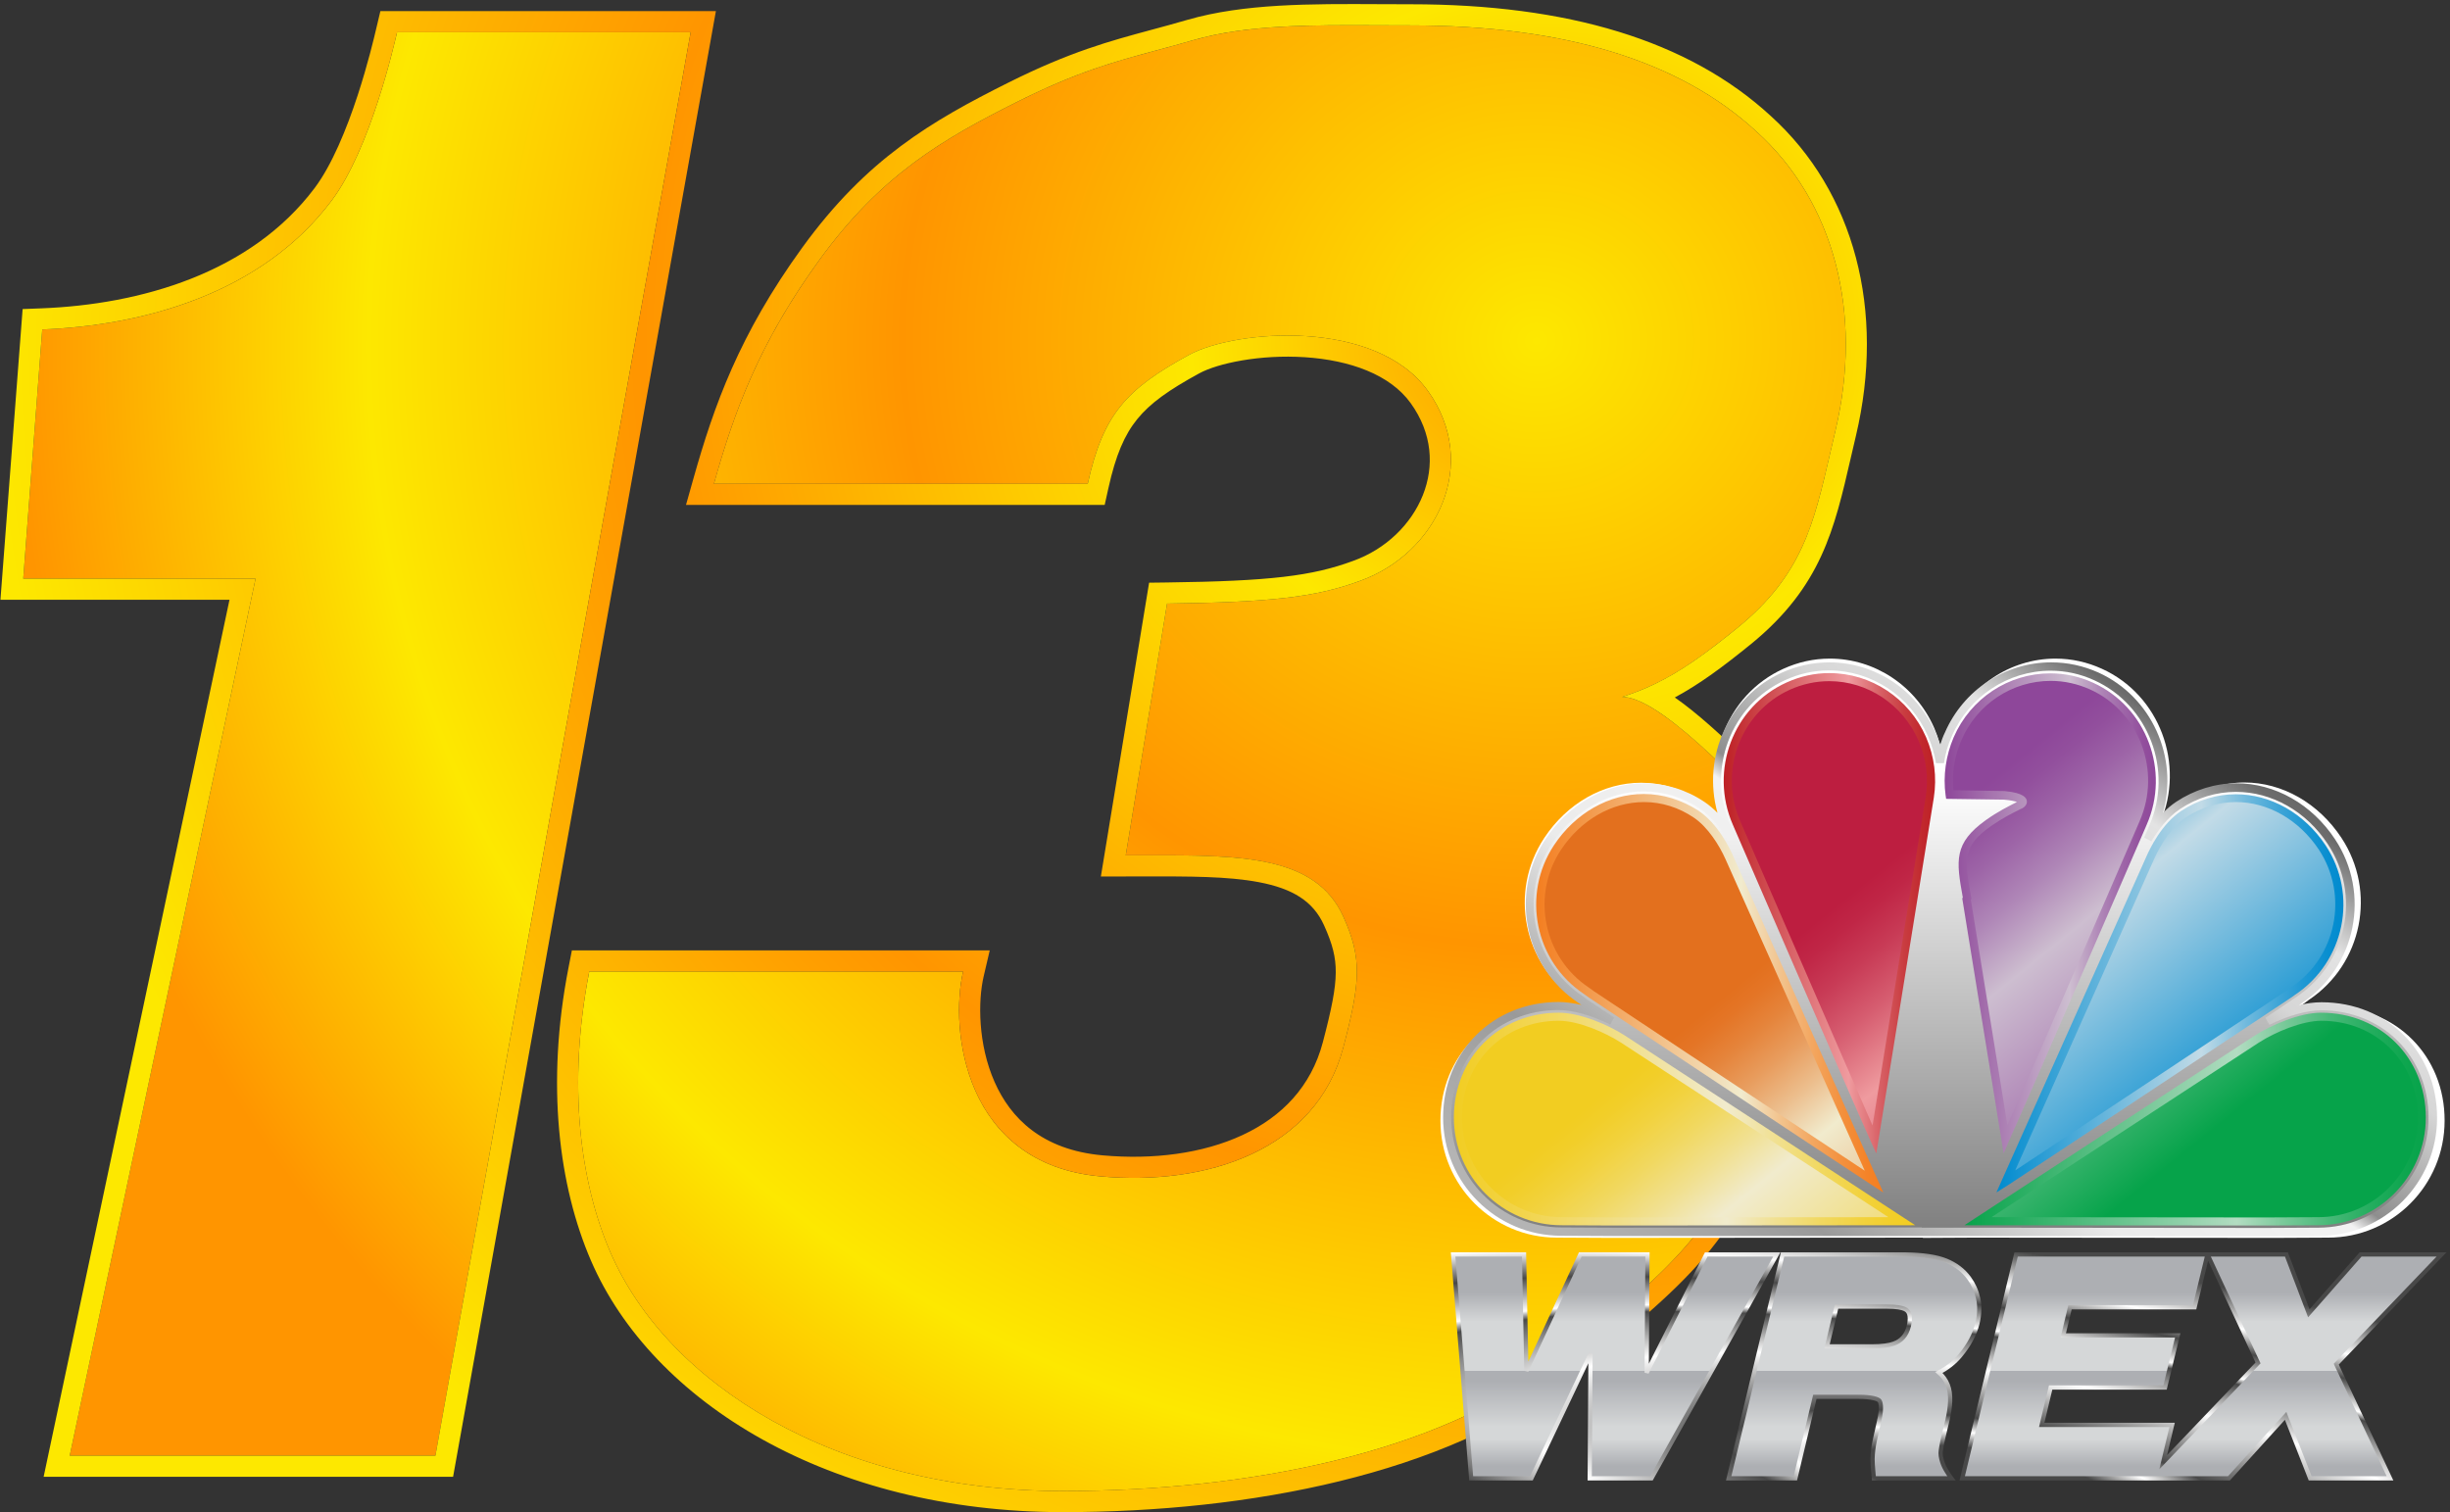
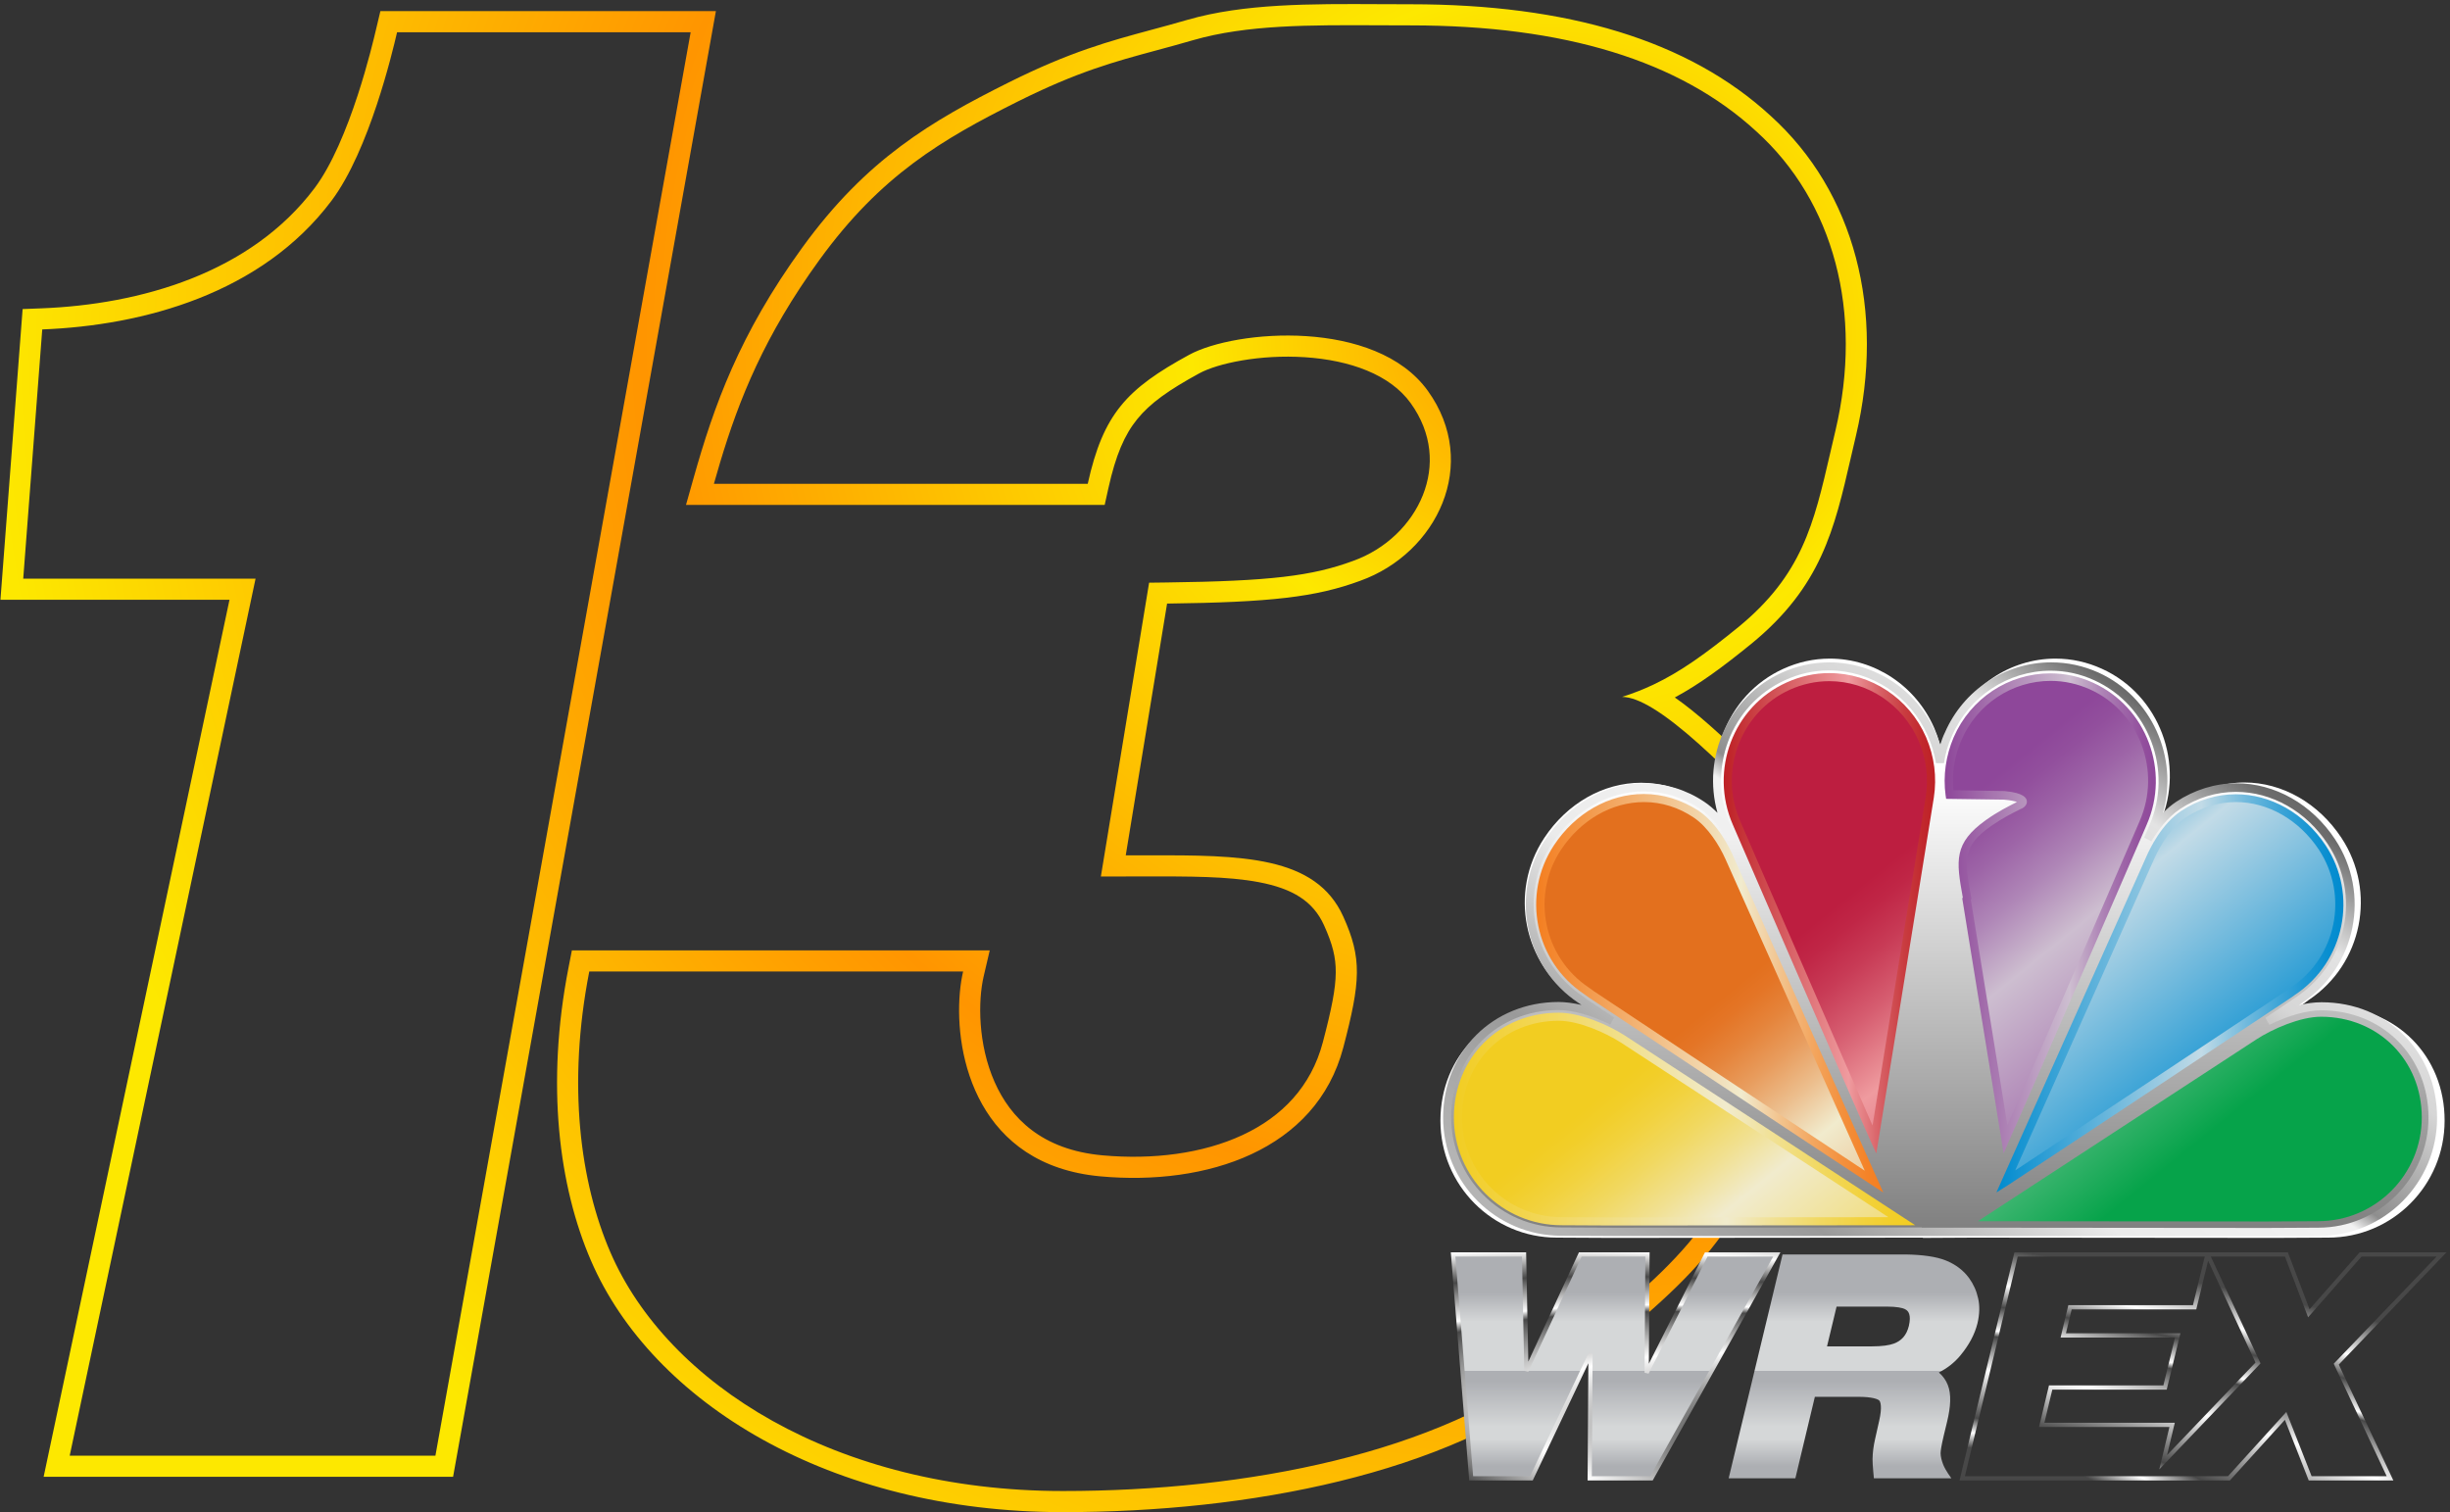
<svg xmlns="http://www.w3.org/2000/svg" width="580" height="358" viewBox="0 0 580 358" fill="none">
  <rect x="0" y="0" width="580" height="358" fill="#333333" stroke="none" />
-   <path d="M5.5 137L10 78C33.949 77.07 62 69.5 78.5 47.5C87.716 35.212 93.301 10.583 94 7.639H163.5L103.076 344.645H16.5L60.5 137H5.5Z" fill="url(#paint0_radial_6320_421)" />
-   <path d="M228.002 230.012C224.855 243.492 228.002 275.542 260.502 278.512C285.604 280.806 311.59 272.39 318.002 248.012C322.131 232.311 322.452 226.866 318.002 217.012C311.002 201.512 291.325 202.512 266.502 202.512L276.286 142.906C300.76 142.596 311.513 141.386 322.002 137.512C340.182 131.004 350.468 109.811 338.002 92.512C325.653 75.377 292.502 78.012 281.502 84.012C266.736 92.066 261.173 97.972 257.502 114.551H169.002C173.722 97.817 179.502 81.5 194.002 61.512C208.502 41.524 223.002 33 241.002 24.012C259.002 15.024 268.167 13.684 282.502 9.5C297.011 5.317 314.395 6.012 333.974 6.012C370.335 6.012 397.605 14.379 415.785 31.113C434.14 47.692 441.144 73.955 434.502 102C429.782 121.833 428.109 134.865 411.502 148.5C401.013 157.022 393.791 161.901 384.002 165C390.819 165 403.188 176.619 413.502 187C428.71 202.65 422.47 233.885 416.002 261C409.184 289.51 395.447 300.808 368.002 322.5C340.556 344.037 295.341 353.012 251.638 353.012C197.797 353.012 157.962 327.644 144.502 296.5C137.334 279.921 134.257 256.818 139.502 230.012H228.002Z" fill="url(#paint1_radial_6320_421)" />
  <path fill-rule="evenodd" clip-rule="evenodd" d="M0.105 141.997L5.355 73.173L9.807 73.001C33.133 72.095 59.326 64.73 74.501 44.497C78.587 39.05 82.083 30.49 84.693 22.508C87.093 15.167 88.586 8.819 89.055 6.826C89.087 6.69 89.114 6.575 89.137 6.48L90.05 2.636H169.478L107.261 349.642H10.331L54.331 141.997H0.105ZM60.501 136.997L16.501 344.642H103.078L163.501 7.636H94.001C93.98 7.728 93.953 7.841 93.922 7.974L93.921 7.978L93.92 7.982C92.943 12.135 87.424 35.6 78.501 47.497C62.001 69.497 33.95 77.067 10.001 77.997L5.501 136.997H60.501Z" fill="url(#paint2_radial_6320_421)" />
  <path fill-rule="evenodd" clip-rule="evenodd" d="M234.304 225.009L232.872 231.145C231.511 236.976 231.499 247.232 235.458 256.177C239.255 264.756 246.693 272.226 260.958 273.53C272.875 274.619 284.713 273.128 294.15 268.729C303.463 264.388 310.399 257.265 313.167 246.737C315.237 238.868 316.186 234.132 316.22 230.272C316.252 226.663 315.48 223.571 313.446 219.067C310.875 213.374 306.037 210.382 298.005 208.859C290.641 207.462 281.56 207.481 270.746 207.503C269.36 207.506 267.946 207.509 266.503 207.509H260.615L272.033 137.956L276.225 137.903C300.667 137.594 310.658 136.369 320.271 132.818L320.294 132.81L320.318 132.801C328.101 130.015 334.111 124.105 336.849 117.21C339.539 110.436 339.129 102.623 333.947 95.432C329.078 88.676 319.582 85.27 308.921 84.573C298.293 83.877 288.293 86.001 283.897 88.398C276.659 92.347 272.286 95.458 269.225 99.231C266.215 102.942 264.136 107.72 262.385 115.629L261.517 119.548H162.398L164.191 113.191C169.003 96.129 174.989 79.204 189.956 58.573C205.142 37.639 220.469 28.674 238.769 19.535C253.365 12.247 262.555 9.767 272.642 7.045C275.356 6.313 278.135 5.563 281.102 4.697L281.11 4.695L281.118 4.693C294.537 0.823 310.215 0.902 326.71 0.985C329.116 0.997 331.539 1.009 333.975 1.009C370.997 1.009 399.698 9.517 419.155 27.415C439.09 45.433 446.35 73.672 439.368 103.149L439.367 103.154C438.941 104.947 438.537 106.7 438.141 108.418C434.237 125.373 431.135 138.847 414.676 152.361L414.666 152.369L414.656 152.377C407.958 157.82 402.378 161.962 396.488 165.129C397.844 166.075 399.212 167.113 400.572 168.205C406.041 172.596 411.879 178.268 417.05 183.473L417.069 183.492L417.089 183.512C426.133 192.819 428.362 206.274 427.879 219.875C427.391 233.587 424.096 248.619 420.867 262.157L420.866 262.16C417.29 277.113 411.818 287.79 403.552 297.537C395.45 307.09 384.726 315.652 371.103 326.419L371.097 326.425L371.09 326.43C342.318 349.009 295.718 358.009 251.64 358.009C196.419 358.009 154.384 331.961 139.913 298.481C132.298 280.866 129.182 256.722 134.596 229.049L135.386 225.009H234.304ZM144.503 296.497C157.963 327.641 197.798 353.009 251.64 353.009C295.342 353.009 340.558 344.034 368.003 322.497C395.448 300.804 409.185 289.507 416.003 260.997C422.471 233.881 428.711 202.646 413.503 186.997C406.207 179.653 397.883 171.69 391.223 167.659C388.468 165.992 385.998 164.997 384.003 164.997C386.637 164.163 389.085 163.201 391.46 162.073C397.915 159.009 403.836 154.726 411.503 148.497C426.605 136.097 429.357 124.196 433.282 107.226C433.673 105.535 434.075 103.794 434.503 101.997C441.146 73.952 434.142 47.689 415.787 31.11C397.606 14.376 370.336 6.009 333.975 6.009C331.496 6.009 329.052 5.998 326.644 5.987C310.04 5.911 295.175 5.843 282.503 9.497C279.411 10.399 276.56 11.169 273.808 11.912C263.803 14.614 255.12 16.959 241.003 24.009C223.003 32.997 208.503 41.521 194.003 61.509C180.95 79.503 174.963 94.522 170.455 109.548C169.955 111.213 169.474 112.879 169.003 114.548H257.503C261.174 97.969 266.737 92.063 281.503 84.009C292.503 78.009 325.654 75.374 338.003 92.509C350.47 109.808 340.183 131.001 322.003 137.509C311.514 141.382 300.761 142.593 276.288 142.903L266.503 202.509C267.94 202.509 269.36 202.505 270.761 202.502C271.032 202.502 271.302 202.501 271.571 202.5C293.984 202.449 311.487 202.58 318.003 217.009C322.453 226.862 322.132 232.308 318.003 248.009C311.592 272.386 285.605 280.803 260.503 278.509C231.54 275.862 225.889 250.121 227.229 235.009C227.393 233.163 227.66 231.476 228.003 230.009H139.503C134.259 256.814 137.336 279.918 144.503 296.497Z" fill="url(#paint3_radial_6320_421)" />
  <path d="M551.878 238.372C547.806 238.372 542.972 239.963 538.901 241.935L545.389 237.609L546.598 236.718C559.257 228.258 562.692 211.082 554.295 198.36C548.888 190.154 540.3 185.255 531.331 185.255C526.432 185.255 521.598 186.782 517.336 189.581C514.091 191.744 511.674 195.115 510.147 197.724C510.593 196.769 510.784 196.197 510.784 196.197L511.356 194.861C517.399 180.93 511.229 164.517 497.616 158.347C494.117 156.757 490.427 155.93 486.611 155.93C475.924 155.93 466.191 162.418 461.865 172.405C460.911 174.568 460.275 176.858 459.893 179.212C459.511 176.922 458.875 174.632 457.921 172.405C453.595 162.418 443.863 155.93 433.175 155.93C429.359 155.93 425.669 156.757 422.17 158.347C408.557 164.517 402.387 180.93 408.43 194.861L409.002 196.26C409.002 196.26 409.193 196.769 409.639 197.724C408.112 195.115 405.695 191.744 402.514 189.645C398.252 186.782 393.417 185.319 388.519 185.319C379.55 185.319 370.962 190.217 365.555 198.423C357.158 211.146 360.593 228.321 373.252 236.782L374.333 237.609L374.397 237.673L380.885 241.998C376.814 239.963 371.98 238.372 367.908 238.372C352.578 238.372 341 249.95 341 265.344C341 280.611 353.341 293.016 368.544 293.016L381.076 293.08L455.186 293.016L455.249 293.08L467.018 293.016L538.71 293.08L551.178 293.016C566.381 293.016 578.722 280.611 578.722 265.344C578.786 250.014 567.208 238.372 551.878 238.372Z" fill="white" />
  <path d="M549.396 238.564C545.389 238.564 540.681 240.091 536.674 242.063C540.618 239.455 543.035 237.865 543.035 237.865L544.18 237.038C556.521 228.768 559.956 211.974 551.75 199.57C546.47 191.554 538.01 186.783 529.231 186.783C524.396 186.783 519.689 188.246 515.49 190.982C512.31 193.081 509.956 196.389 508.429 198.933C508.811 197.979 509.066 197.47 509.066 197.47L509.638 196.134C515.554 182.521 509.511 166.491 496.152 160.447C492.717 158.921 489.091 158.094 485.338 158.094C474.842 158.094 465.3 164.391 461.038 174.188C460.083 176.287 459.447 178.514 459.129 180.804C458.747 178.514 458.111 176.287 457.157 174.188C452.895 164.455 443.353 158.094 432.857 158.094C429.104 158.094 425.478 158.857 422.106 160.447C408.748 166.491 402.704 182.521 408.62 196.071L409.193 197.47C409.193 197.47 409.384 197.979 409.829 198.87C408.302 196.262 405.949 193.017 402.832 190.918C398.697 188.119 393.926 186.72 389.091 186.72C380.312 186.72 371.916 191.491 366.572 199.506C358.366 211.91 361.737 228.704 374.142 236.974L375.223 237.737L375.287 237.801C375.287 237.801 377.704 239.391 381.648 242C377.704 240.028 372.933 238.501 368.926 238.501C353.913 238.501 342.59 249.824 342.59 264.9C342.59 279.786 354.74 291.936 369.625 291.936L381.903 291.999L454.549 291.936L454.613 291.999L466.19 291.936L536.546 291.999L548.824 291.936C563.709 291.936 575.859 279.786 575.859 264.9C575.796 249.888 564.473 238.564 549.396 238.564Z" fill="url(#paint4_linear_6320_421)" />
  <path d="M454.296 292.634H381.904L369.627 292.571C354.169 292.571 341.637 280.039 341.637 264.581C341.637 248.996 353.405 237.227 368.99 237.227C370.581 237.227 372.425 237.482 374.397 237.927L373.634 237.418C360.848 228.894 357.349 211.528 365.873 198.678C371.344 190.408 380.123 185.446 389.219 185.446C394.245 185.446 399.207 186.973 403.469 189.836C404.614 190.599 405.632 191.489 406.586 192.444C402.896 179.276 409.194 164.963 421.853 159.238C425.415 157.647 429.168 156.82 433.049 156.82C443.927 156.82 453.787 163.372 458.24 173.487C458.621 174.378 459.003 175.332 459.321 176.286C459.639 175.332 459.957 174.378 460.403 173.487C464.792 163.372 474.652 156.82 485.593 156.82C489.474 156.82 493.227 157.647 496.789 159.238C509.385 164.963 515.746 179.276 512.056 192.444C513.011 191.489 514.028 190.599 515.173 189.836C519.499 186.973 524.461 185.446 529.423 185.446C538.583 185.446 547.298 190.408 552.769 198.678C561.293 211.528 557.794 228.894 544.944 237.482L544.245 237.991C545.962 237.545 547.807 237.291 549.588 237.291C565.173 237.291 576.942 249.059 576.942 264.645C576.942 280.103 564.41 292.634 548.952 292.634L536.675 292.698L466.319 292.634H454.296ZM466.191 290.662L536.547 290.726L548.825 290.662C563.201 290.662 574.906 278.958 574.906 264.581C574.906 250.077 563.965 239.199 549.525 239.199C546.089 239.199 541.637 240.472 537.247 242.634L536.293 240.981L543.736 235.955C555.695 227.94 559.003 211.782 551.051 199.823C545.962 192.062 537.82 187.482 529.296 187.482C524.652 187.482 520.072 188.881 516.064 191.553C513.011 193.589 510.72 196.833 509.321 199.187L507.603 198.296L508.812 195.497C514.537 182.393 508.685 166.935 495.835 161.082C492.527 159.556 489.028 158.792 485.466 158.792C475.352 158.792 466.128 164.899 462.056 174.314C461.166 176.286 460.53 178.449 460.212 180.675H458.303C457.922 178.385 457.285 176.286 456.395 174.25C452.26 164.836 443.1 158.729 432.985 158.729C429.423 158.729 425.924 159.492 422.616 161.019C409.703 166.871 403.914 182.266 409.639 195.37L410.784 198.169L409.067 199.059C407.731 196.706 405.441 193.525 402.387 191.426C398.38 188.754 393.8 187.355 389.156 187.355C380.695 187.355 372.553 191.998 367.4 199.696C359.448 211.655 362.756 227.876 374.652 235.828L375.733 236.655C375.797 236.718 378.214 238.309 382.158 240.917L381.204 242.571C376.815 240.408 372.362 239.136 368.927 239.136C354.423 239.136 343.545 250.077 343.545 264.517C343.545 278.894 355.25 290.599 369.627 290.599L381.904 290.662L454.932 290.599L454.995 290.662H466.191Z" fill="url(#paint5_linear_6320_421)" />
  <path d="M443.676 279.713C437.823 275.896 376.755 235.374 376.755 235.374L375.609 234.547C364.35 227.041 361.233 211.837 368.739 200.514C376.246 189.191 390.24 185.183 401.564 192.69C405.253 195.107 408.052 199.751 409.452 202.995L443.676 279.713Z" fill="url(#paint6_linear_6320_421)" />
  <path d="M445.837 282.323L443.102 280.542C437.313 276.788 376.817 236.648 376.181 236.203L375.036 235.376C363.331 227.615 360.15 211.776 367.911 200.071C372.937 192.501 380.888 187.984 389.158 187.984C393.675 187.984 398.128 189.384 402.072 191.928C406.715 195.045 409.514 200.898 410.278 202.615L445.837 282.323ZM389.222 189.893C381.588 189.893 374.273 194.091 369.565 201.152C362.377 211.967 365.367 226.661 376.181 233.849L377.326 234.676C377.835 235.058 428.217 268.455 441.448 277.17L408.496 203.442C407.033 200.134 404.298 195.809 400.99 193.582C397.428 191.165 393.357 189.893 389.222 189.893Z" fill="url(#paint7_linear_6320_421)" />
  <path d="M474.844 279.713C480.696 275.896 541.701 235.374 541.701 235.374L542.783 234.547C554.042 227.041 557.159 211.837 549.653 200.514C542.146 189.191 528.152 185.183 516.828 192.69C513.139 195.107 510.34 199.751 508.94 202.995L474.844 279.713Z" fill="url(#paint8_linear_6320_421)" />
  <path d="M472.617 282.322L508.177 202.678C508.94 200.96 511.739 195.044 516.383 191.991C520.327 189.383 524.78 188.047 529.296 188.047C537.566 188.047 545.518 192.563 550.543 200.133C558.304 211.838 555.06 227.678 543.355 235.502L542.274 236.266C541.637 236.711 481.141 276.851 475.353 280.604L472.617 282.322ZM529.296 189.892C525.162 189.892 521.09 191.164 517.464 193.518C514.157 195.744 511.421 200.07 509.958 203.378L477.07 277.105C490.302 268.39 540.683 234.993 541.192 234.612L542.274 233.848C553.151 226.66 556.078 211.965 548.953 201.151C544.246 194.09 536.93 189.892 529.296 189.892Z" fill="url(#paint9_linear_6320_421)" />
  <path d="M384.325 246.062C380.445 243.581 373.956 240.719 369.058 240.719C355.508 240.719 345.203 251.024 345.203 264.574C345.203 278.123 356.145 289.128 369.758 289.128L382.035 289.192L450.292 289.128L384.325 246.062Z" fill="url(#paint10_linear_6320_421)" />
  <path d="M381.97 290.147L369.692 290.084C355.634 290.084 344.184 278.633 344.184 264.575C344.184 250.453 354.871 239.766 368.993 239.766C374.082 239.766 380.761 242.628 384.769 245.236L453.407 290.084L381.97 290.147ZM368.993 241.674C355.952 241.674 346.092 251.534 346.092 264.575C346.092 277.552 356.652 288.175 369.692 288.175L381.97 288.239L447.046 288.175L383.815 246.89C379.934 244.409 373.7 241.674 368.993 241.674Z" fill="url(#paint11_linear_6320_421)" />
  <path d="M534.197 246.062C538.014 243.581 544.566 240.719 549.464 240.719C563.014 240.719 573.319 251.024 573.319 264.574C573.319 278.123 562.314 289.128 548.765 289.128L536.487 289.192L468.23 289.128L534.197 246.062Z" fill="url(#paint12_linear_6320_421)" />
-   <path d="M536.552 290.147L465.051 290.084L533.689 245.236C537.761 242.628 544.44 239.766 549.465 239.766C563.588 239.766 574.275 250.453 574.275 264.575C574.275 278.633 562.824 290.084 548.766 290.084L536.552 290.147ZM471.476 288.175L536.552 288.239L548.829 288.175C561.806 288.175 572.43 277.615 572.43 264.575C572.43 251.534 562.57 241.674 549.529 241.674C545.076 241.674 538.715 244.282 534.771 246.827L471.476 288.175Z" fill="url(#paint13_linear_6320_421)" />
  <path d="M443.738 269.794C439.222 259.871 411.677 196.194 411.677 196.194L411.105 194.858C405.698 182.454 411.169 167.95 423.319 162.479C435.405 156.945 449.654 162.543 455.062 174.947C457.034 179.464 457.543 184.235 456.843 188.751L443.738 269.794Z" fill="url(#paint14_linear_6320_421)" />
  <path d="M444.186 273.1L442.85 270.174C438.397 260.377 411.044 197.209 410.789 196.573L410.217 195.237C404.619 182.387 410.28 167.311 422.939 161.586C426.183 160.123 429.555 159.359 433.054 159.359C442.977 159.359 451.947 165.339 455.954 174.499C457.926 179.079 458.563 183.978 457.799 188.876L444.186 273.1ZM433.054 161.268C429.809 161.268 426.692 161.968 423.703 163.303C412.061 168.583 406.781 182.578 411.998 194.474L412.57 195.81C412.825 196.382 436.362 250.772 443.295 266.484L455.891 188.621C456.591 184.169 456.018 179.525 454.173 175.326C450.42 166.802 442.15 161.268 433.054 161.268Z" fill="url(#paint15_linear_6320_421)" />
  <path d="M495.203 162.479C483.053 156.945 468.867 162.543 463.46 174.947C461.615 179.273 461.043 183.789 461.615 188.179L474.529 188.37C478.536 188.688 479.681 189.769 478.345 190.596C476.246 191.614 473.702 192.823 470.775 194.922C463.587 200.074 464.096 203.446 465.75 212.67L465.623 212.924L474.847 269.794C479.427 259.68 506.908 196.194 506.908 196.194L507.48 194.858C512.824 182.454 507.353 167.95 495.203 162.479Z" fill="url(#paint16_linear_6320_421)" />
  <path d="M474.334 273.099L464.537 212.73L464.664 212.475C463.074 203.697 462.502 199.625 470.135 194.155C472.998 192.119 475.351 190.974 477.451 189.893H477.514C477.005 189.702 476.051 189.447 474.397 189.32L460.72 189.129L460.593 188.302C459.957 183.658 460.657 178.887 462.502 174.562C466.509 165.338 475.479 159.422 485.402 159.422C488.901 159.422 492.336 160.185 495.517 161.648C508.112 167.374 513.837 182.45 508.176 195.3L507.603 196.636C507.349 197.272 480.059 260.312 475.542 270.236L474.334 273.099ZM466.573 213.048L475.224 266.419C482.222 250.643 505.695 196.318 505.949 195.745L506.522 194.409C511.738 182.513 506.458 168.519 494.817 163.239C491.827 161.903 488.71 161.203 485.466 161.203C476.369 161.203 468.036 166.674 464.346 175.198C462.692 178.951 462.056 183.022 462.438 187.094L474.524 187.284C479.359 187.73 479.677 189.066 479.804 189.511C479.868 189.829 479.932 190.656 478.786 191.356L478.341 191.547C476.306 192.564 474.015 193.709 471.28 195.618C464.474 200.452 465.046 203.506 466.636 212.412L466.7 212.73L466.573 213.048Z" fill="url(#paint17_linear_6320_421)" />
  <path fill-rule="evenodd" clip-rule="evenodd" d="M344 297L348.279 350H362.535L376.535 320.505L376.341 350H390.965L420.632 297H403.929L389.827 325.005L390.015 297H374.109L361.351 324.543L360.796 297H344Z" fill="url(#paint18_linear_6320_421)" />
-   <path fill-rule="evenodd" clip-rule="evenodd" d="M477.281 297L464.526 350H527.67L541.087 335.216L546.895 350H565.801L553.075 322.974L578 297H558.836L546.578 310.927L541.273 297H522.593L534.553 322.689L512.097 346.197L514.214 337.356H483.343L485.461 328.503H512.542L515.547 316.16H488.45L490.039 309.51H519.541L522.583 297H477.281Z" fill="url(#paint19_linear_6320_421)" />
  <path fill-rule="evenodd" clip-rule="evenodd" d="M409.235 350L421.99 297H451.106L451.127 297C455.1 297.069 458.361 297.497 460.687 298.443C462.961 299.367 464.794 300.748 466.133 302.574L466.135 302.576L466.137 302.579C467.197 304.034 467.913 305.638 468.291 307.375C468.714 309.198 468.633 311.187 468.136 313.303L468.134 313.314L468.131 313.325C467.476 315.963 466.094 318.507 464.055 320.953C462.689 322.598 460.995 323.926 459.002 324.945C459.94 325.768 460.655 326.742 461.099 327.878C461.988 330.073 461.792 333.074 460.946 336.58L460.154 339.876L460.153 339.879C459.618 342.151 459.404 343.487 459.404 344.062C459.404 344.87 459.677 345.877 460.002 346.703C460.601 348.223 461.967 350 461.967 350H443.616L443.455 348.256C443.352 347.142 443.296 346.205 443.296 345.464V345.449L443.297 345.433C443.324 343.932 443.516 342.405 443.867 340.855L443.868 340.852L444.888 336.285L444.888 336.283L444.889 336.282C445.222 334.799 445.327 333.67 445.268 332.851C445.207 332.01 444.989 331.692 444.907 331.607L444.898 331.598L444.889 331.589C444.789 331.482 444.465 331.24 443.595 331.034C442.74 330.831 441.536 330.706 439.925 330.706H429.64L425.025 350H409.235ZM432.519 318.764L434.783 309.343H446.584C449.014 309.343 450.363 309.637 450.989 309.955C451.49 310.213 451.802 310.56 451.975 311.1C452.168 311.7 452.204 312.609 451.894 313.925C451.334 316.184 450.113 317.454 448.33 318.108L448.325 318.11L448.321 318.111C447.268 318.502 445.57 318.764 443.065 318.764H432.519Z" fill="url(#paint20_linear_6320_421)" />
  <path fill-rule="evenodd" clip-rule="evenodd" d="M344 297L348.279 350H362.535L376.535 320.505L376.341 350H390.965L420.632 297H403.929L389.827 325.005L390.015 297H374.109L361.351 324.543L360.796 297H344Z" stroke="url(#paint21_radial_6320_421)" />
  <path fill-rule="evenodd" clip-rule="evenodd" d="M477.281 297L464.526 350H527.67L541.087 335.216L546.895 350H565.801L553.075 322.974L578 297H558.836L546.578 310.927L541.273 297H522.593L534.553 322.689L512.097 346.197L514.214 337.356H483.343L485.461 328.503H512.542L515.547 316.16H488.45L490.039 309.51H519.541L522.583 297H477.281Z" stroke="url(#paint22_radial_6320_421)" />
-   <path fill-rule="evenodd" clip-rule="evenodd" d="M409.235 350L421.99 297H451.106L451.127 297C455.1 297.069 458.361 297.497 460.687 298.443C462.961 299.367 464.794 300.748 466.133 302.574L466.135 302.576L466.137 302.579C467.197 304.034 467.913 305.638 468.291 307.375C468.714 309.198 468.633 311.187 468.136 313.303L468.134 313.314L468.131 313.325C467.476 315.963 466.094 318.507 464.055 320.953C462.689 322.598 460.995 323.926 459.002 324.945C459.94 325.768 460.655 326.742 461.099 327.878C461.988 330.073 461.792 333.074 460.946 336.58L460.154 339.876L460.153 339.879C459.618 342.151 459.404 343.487 459.404 344.062C459.404 344.87 459.677 345.877 460.002 346.703C460.601 348.223 461.967 350 461.967 350H443.616L443.455 348.256C443.352 347.142 443.296 346.205 443.296 345.464V345.449L443.297 345.433C443.324 343.932 443.516 342.405 443.867 340.855L443.868 340.852L444.888 336.285L444.888 336.283L444.889 336.282C445.222 334.799 445.327 333.67 445.268 332.851C445.207 332.01 444.989 331.692 444.907 331.607L444.898 331.598L444.889 331.589C444.789 331.482 444.465 331.24 443.595 331.034C442.74 330.831 441.536 330.706 439.925 330.706H429.64L425.025 350H409.235ZM432.519 318.764L434.783 309.343H446.584C449.014 309.343 450.363 309.637 450.989 309.955C451.49 310.213 451.802 310.56 451.975 311.1C452.168 311.7 452.204 312.609 451.894 313.925C451.334 316.184 450.113 317.454 448.33 318.108L448.325 318.11L448.321 318.111C447.268 318.502 445.57 318.764 443.065 318.764H432.519Z" stroke="url(#paint23_radial_6320_421)" />
  <defs>
    <radialGradient id="paint0_radial_6320_421" cx="0" cy="0" r="1" gradientUnits="userSpaceOnUse" gradientTransform="translate(362 79.5) rotate(90.824) scale(347.536 358.116)">
      <stop stop-color="#FDE800" />
      <stop offset="0.415" stop-color="#FF9500" />
      <stop offset="0.77" stop-color="#FDE800" />
      <stop offset="1" stop-color="#FF9500" />
    </radialGradient>
    <radialGradient id="paint1_radial_6320_421" cx="0" cy="0" r="1" gradientUnits="userSpaceOnUse" gradientTransform="translate(362 79.5) rotate(90.824) scale(347.536 358.116)">
      <stop stop-color="#FDE800" />
      <stop offset="0.415" stop-color="#FF9500" />
      <stop offset="0.77" stop-color="#FDE800" />
      <stop offset="1" stop-color="#FF9500" />
    </radialGradient>
    <radialGradient id="paint2_radial_6320_421" cx="0" cy="0" r="1" gradientUnits="userSpaceOnUse" gradientTransform="translate(365.192 76.612) rotate(90.82) scale(357.554 366.742)">
      <stop stop-color="#FF9500" />
      <stop offset="0.23" stop-color="#FDE800" />
      <stop offset="0.585" stop-color="#FF9500" />
      <stop offset="1" stop-color="#FDE800" />
    </radialGradient>
    <radialGradient id="paint3_radial_6320_421" cx="0" cy="0" r="1" gradientUnits="userSpaceOnUse" gradientTransform="translate(365.192 76.612) rotate(90.82) scale(357.554 366.742)">
      <stop stop-color="#FF9500" />
      <stop offset="0.23" stop-color="#FDE800" />
      <stop offset="0.585" stop-color="#FF9500" />
      <stop offset="1" stop-color="#FDE800" />
    </radialGradient>
    <linearGradient id="paint4_linear_6320_421" x1="459.225" y1="185.454" x2="459.225" y2="397.416" gradientUnits="userSpaceOnUse">
      <stop stop-color="white" />
      <stop offset="1" />
    </linearGradient>
    <linearGradient id="paint5_linear_6320_421" x1="529.7" y1="153.539" x2="411.407" y2="321.068" gradientUnits="userSpaceOnUse">
      <stop stop-color="#505050" />
      <stop offset="0.118" stop-color="#6C6C6C" />
      <stop offset="0.221" stop-color="#E3E3E3" />
      <stop offset="0.308" stop-color="#D6D6D6" />
      <stop offset="0.443" stop-color="#8E8E8E" />
      <stop offset="0.468" stop-color="#F2F2F2" />
      <stop offset="0.63" stop-color="#EBEBEB" />
      <stop offset="0.826" stop-color="#9A9A9A" />
      <stop offset="1" stop-color="#B4B4B4" />
    </linearGradient>
    <linearGradient id="paint6_linear_6320_421" x1="468.421" y1="312.474" x2="407.037" y2="236.702" gradientUnits="userSpaceOnUse">
      <stop stop-color="#DD731D" />
      <stop offset="0.591" stop-color="#F1EBCD" />
      <stop offset="0.596" stop-color="#F1E9CA" />
      <stop offset="0.702" stop-color="#ECBE8D" />
      <stop offset="0.799" stop-color="#E89C5D" />
      <stop offset="0.884" stop-color="#E5843B" />
      <stop offset="0.954" stop-color="#E47526" />
      <stop offset="1" stop-color="#E3701E" />
    </linearGradient>
    <linearGradient id="paint7_linear_6320_421" x1="363.668" y1="235.154" x2="445.838" y2="235.154" gradientUnits="userSpaceOnUse">
      <stop stop-color="#F47E20" />
      <stop offset="0.591" stop-color="#F1EBCD" />
      <stop offset="0.593" stop-color="#F1EACC" />
      <stop offset="0.7" stop-color="#F2C48F" />
      <stop offset="0.798" stop-color="#F3A65F" />
      <stop offset="0.883" stop-color="#F3903D" />
      <stop offset="0.954" stop-color="#F48328" />
      <stop offset="1" stop-color="#F47E20" />
    </linearGradient>
    <linearGradient id="paint8_linear_6320_421" x1="530.326" y1="262.323" x2="468.94" y2="186.55" gradientUnits="userSpaceOnUse">
      <stop stop-color="#008BCF" />
      <stop offset="0.591" stop-color="#C2DBE7" />
      <stop offset="0.624" stop-color="#ACD2E4" />
      <stop offset="0.723" stop-color="#6FB9DD" />
      <stop offset="0.813" stop-color="#3FA5D7" />
      <stop offset="0.892" stop-color="#1D97D3" />
      <stop offset="0.957" stop-color="#088ED0" />
      <stop offset="1" stop-color="#008BCF" />
    </linearGradient>
    <linearGradient id="paint9_linear_6320_421" x1="472.618" y1="235.184" x2="554.767" y2="235.184" gradientUnits="userSpaceOnUse">
      <stop stop-color="#008BCF" />
      <stop offset="0.591" stop-color="#C2DBE7" />
      <stop offset="0.624" stop-color="#ACD2E4" />
      <stop offset="0.723" stop-color="#6FB9DD" />
      <stop offset="0.813" stop-color="#3FA5D7" />
      <stop offset="0.892" stop-color="#1D97D3" />
      <stop offset="0.957" stop-color="#088ED0" />
      <stop offset="1" stop-color="#008BCF" />
    </linearGradient>
    <linearGradient id="paint10_linear_6320_421" x1="441.045" y1="334.654" x2="379.661" y2="258.882" gradientUnits="userSpaceOnUse">
      <stop stop-color="#F2CD21" />
      <stop offset="0.591" stop-color="#F1EBCD" />
      <stop offset="0.699" stop-color="#F1E090" />
      <stop offset="0.797" stop-color="#F1D860" />
      <stop offset="0.883" stop-color="#F2D23E" />
      <stop offset="0.954" stop-color="#F2CE29" />
      <stop offset="1" stop-color="#F2CD21" />
    </linearGradient>
    <linearGradient id="paint11_linear_6320_421" x1="344.184" y1="264.956" x2="453.408" y2="264.956" gradientUnits="userSpaceOnUse">
      <stop stop-color="#F2CD21" />
      <stop offset="0.591" stop-color="#F1EBCD" />
      <stop offset="0.699" stop-color="#F1E090" />
      <stop offset="0.797" stop-color="#F1D860" />
      <stop offset="0.883" stop-color="#F2D23E" />
      <stop offset="0.954" stop-color="#F2CE29" />
      <stop offset="1" stop-color="#F2CD21" />
    </linearGradient>
    <linearGradient id="paint12_linear_6320_421" x1="519.595" y1="271.017" x2="458.212" y2="195.246" gradientUnits="userSpaceOnUse">
      <stop stop-color="#06A34A" />
      <stop offset="0.591" stop-color="#B2DCC1" />
      <stop offset="0.699" stop-color="#75C897" />
      <stop offset="0.797" stop-color="#45B876" />
      <stop offset="0.883" stop-color="#23AD5E" />
      <stop offset="0.954" stop-color="#0EA64F" />
      <stop offset="1" stop-color="#06A34A" />
    </linearGradient>
    <linearGradient id="paint13_linear_6320_421" x1="465.051" y1="264.956" x2="574.275" y2="264.956" gradientUnits="userSpaceOnUse">
      <stop stop-color="#06A34A" />
      <stop offset="0.591" stop-color="#B2DCC1" />
      <stop offset="0.699" stop-color="#75C897" />
      <stop offset="0.797" stop-color="#45B876" />
      <stop offset="0.883" stop-color="#23AD5E" />
      <stop offset="0.954" stop-color="#0EA64F" />
      <stop offset="1" stop-color="#06A34A" />
    </linearGradient>
    <linearGradient id="paint14_linear_6320_421" x1="501.36" y1="285.793" x2="439.976" y2="210.022" gradientUnits="userSpaceOnUse">
      <stop stop-color="#BD1D49" />
      <stop offset="0.591" stop-color="#EF9B9F" />
      <stop offset="0.624" stop-color="#E98D94" />
      <stop offset="0.746" stop-color="#D65D70" />
      <stop offset="0.854" stop-color="#C83B56" />
      <stop offset="0.942" stop-color="#C02646" />
      <stop offset="1" stop-color="#BD1E40" />
    </linearGradient>
    <linearGradient id="paint15_linear_6320_421" x1="408.059" y1="216.23" x2="458.113" y2="216.23" gradientUnits="userSpaceOnUse">
      <stop stop-color="#BE2025" />
      <stop offset="0.591" stop-color="#EF9B9F" />
      <stop offset="0.62" stop-color="#EA8F93" />
      <stop offset="0.743" stop-color="#D75F64" />
      <stop offset="0.852" stop-color="#C93D41" />
      <stop offset="0.941" stop-color="#C1282D" />
      <stop offset="1" stop-color="#BE2025" />
    </linearGradient>
    <linearGradient id="paint16_linear_6320_421" x1="526.566" y1="265.376" x2="465.182" y2="189.604" gradientUnits="userSpaceOnUse">
      <stop stop-color="#8E479A" />
      <stop offset="0.591" stop-color="#CDBED0" />
      <stop offset="0.611" stop-color="#C9B6CC" />
      <stop offset="0.737" stop-color="#AF86B7" />
      <stop offset="0.849" stop-color="#9D64A7" />
      <stop offset="0.94" stop-color="#924F9D" />
      <stop offset="1" stop-color="#8E479A" />
    </linearGradient>
    <linearGradient id="paint17_linear_6320_421" x1="460.44" y1="216.26" x2="510.439" y2="216.26" gradientUnits="userSpaceOnUse">
      <stop stop-color="#8E479A" />
      <stop offset="0.591" stop-color="#CDBED0" />
      <stop offset="0.611" stop-color="#C9B6CC" />
      <stop offset="0.737" stop-color="#AF86B7" />
      <stop offset="0.849" stop-color="#9D64A7" />
      <stop offset="0.94" stop-color="#924F9D" />
      <stop offset="1" stop-color="#8E479A" />
    </linearGradient>
    <linearGradient id="paint18_linear_6320_421" x1="461" y1="297" x2="461" y2="350" gradientUnits="userSpaceOnUse">
      <stop offset="0.17" stop-color="#ADAFB3" />
      <stop offset="0.3" stop-color="#D5D7D8" />
      <stop offset="0.52" stop-color="#D5D7D8" />
      <stop offset="0.52" stop-color="#ADAFB3" />
      <stop offset="0.565" stop-color="#ADAFB3" />
      <stop offset="0.77" stop-color="#D5D7D8" />
      <stop offset="0.825" stop-color="#D5D7D8" />
      <stop offset="0.945" stop-color="#ADAFB3" />
    </linearGradient>
    <linearGradient id="paint19_linear_6320_421" x1="461" y1="297" x2="461" y2="350" gradientUnits="userSpaceOnUse">
      <stop offset="0.17" stop-color="#ADAFB3" />
      <stop offset="0.3" stop-color="#D5D7D8" />
      <stop offset="0.52" stop-color="#D5D7D8" />
      <stop offset="0.52" stop-color="#ADAFB3" />
      <stop offset="0.565" stop-color="#ADAFB3" />
      <stop offset="0.77" stop-color="#D5D7D8" />
      <stop offset="0.825" stop-color="#D5D7D8" />
      <stop offset="0.945" stop-color="#ADAFB3" />
    </linearGradient>
    <linearGradient id="paint20_linear_6320_421" x1="461" y1="297" x2="461" y2="350" gradientUnits="userSpaceOnUse">
      <stop offset="0.17" stop-color="#ADAFB3" />
      <stop offset="0.3" stop-color="#D5D7D8" />
      <stop offset="0.52" stop-color="#D5D7D8" />
      <stop offset="0.52" stop-color="#ADAFB3" />
      <stop offset="0.565" stop-color="#ADAFB3" />
      <stop offset="0.77" stop-color="#D5D7D8" />
      <stop offset="0.825" stop-color="#D5D7D8" />
      <stop offset="0.945" stop-color="#ADAFB3" />
    </linearGradient>
    <radialGradient id="paint21_radial_6320_421" cx="0" cy="0" r="1" gradientUnits="userSpaceOnUse" gradientTransform="translate(468.977 350) rotate(98.402) scale(54.597 236.383)">
      <stop stop-color="#484848" />
      <stop offset="0.125" stop-color="#484848" />
      <stop offset="0.19" stop-color="white" />
      <stop offset="0.255" stop-color="#484848" />
      <stop offset="0.465" stop-color="white" />
      <stop offset="0.615" stop-color="#484848" />
      <stop offset="0.64" stop-color="white" />
      <stop offset="0.745" stop-color="#484848" />
      <stop offset="0.84" stop-color="white" />
      <stop offset="0.995" stop-color="#484848" />
    </radialGradient>
    <radialGradient id="paint22_radial_6320_421" cx="0" cy="0" r="1" gradientUnits="userSpaceOnUse" gradientTransform="translate(468.977 350) rotate(98.402) scale(54.597 236.383)">
      <stop stop-color="#484848" />
      <stop offset="0.125" stop-color="#484848" />
      <stop offset="0.19" stop-color="white" />
      <stop offset="0.255" stop-color="#484848" />
      <stop offset="0.465" stop-color="white" />
      <stop offset="0.615" stop-color="#484848" />
      <stop offset="0.64" stop-color="white" />
      <stop offset="0.745" stop-color="#484848" />
      <stop offset="0.84" stop-color="white" />
      <stop offset="0.995" stop-color="#484848" />
    </radialGradient>
    <radialGradient id="paint23_radial_6320_421" cx="0" cy="0" r="1" gradientUnits="userSpaceOnUse" gradientTransform="translate(468.977 350) rotate(98.402) scale(54.597 236.383)">
      <stop stop-color="#484848" />
      <stop offset="0.125" stop-color="#484848" />
      <stop offset="0.19" stop-color="white" />
      <stop offset="0.255" stop-color="#484848" />
      <stop offset="0.465" stop-color="white" />
      <stop offset="0.615" stop-color="#484848" />
      <stop offset="0.64" stop-color="white" />
      <stop offset="0.745" stop-color="#484848" />
      <stop offset="0.84" stop-color="white" />
      <stop offset="0.995" stop-color="#484848" />
    </radialGradient>
  </defs>
</svg>